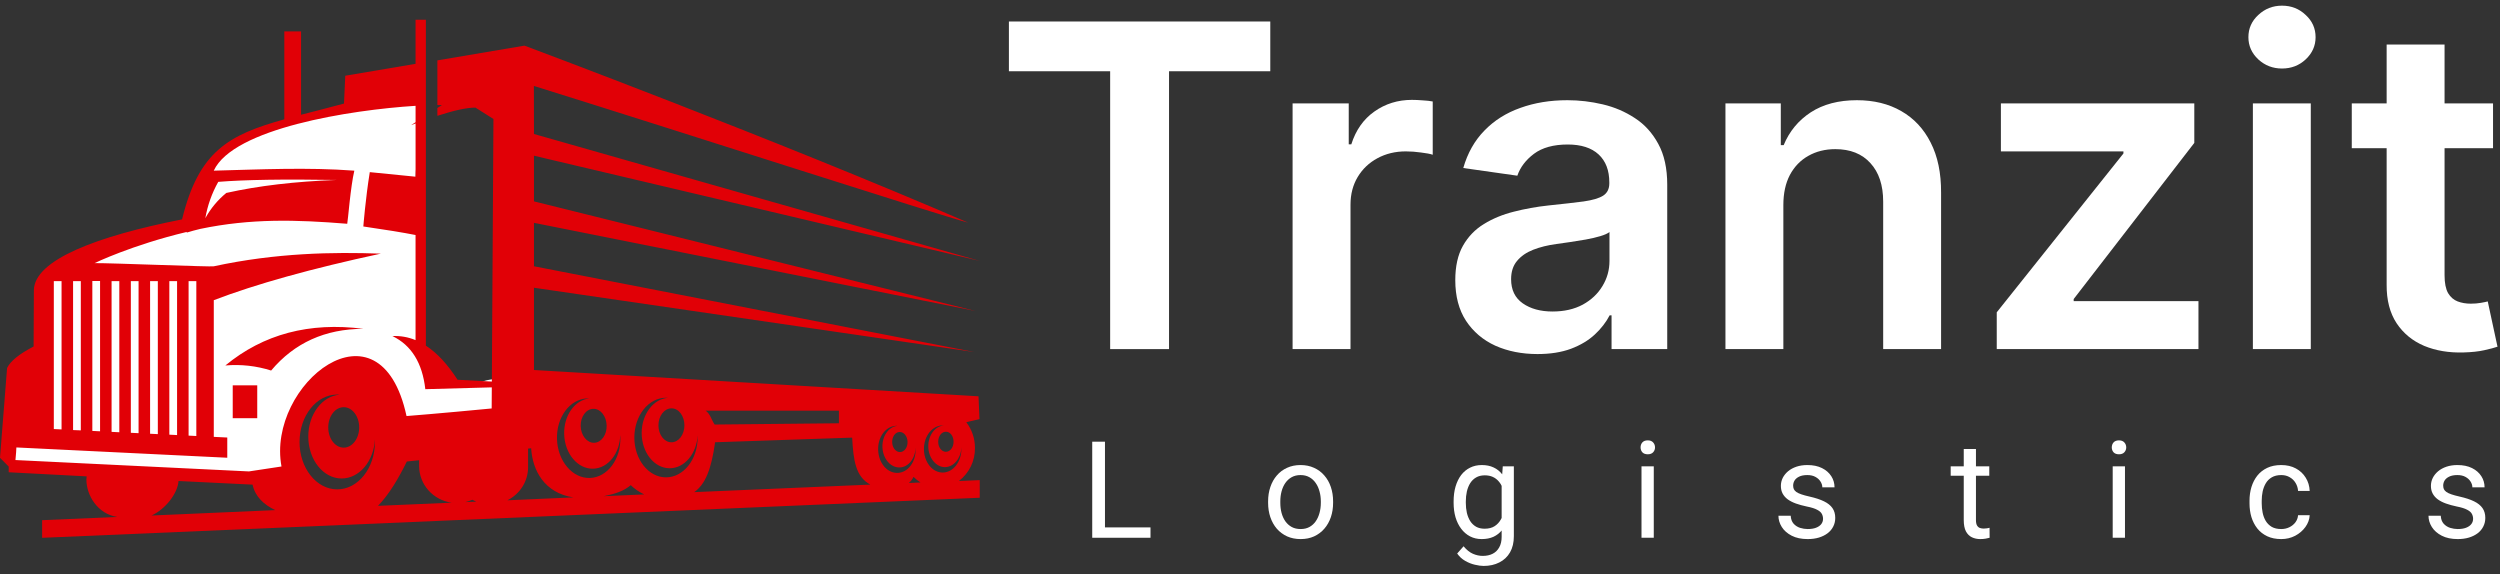
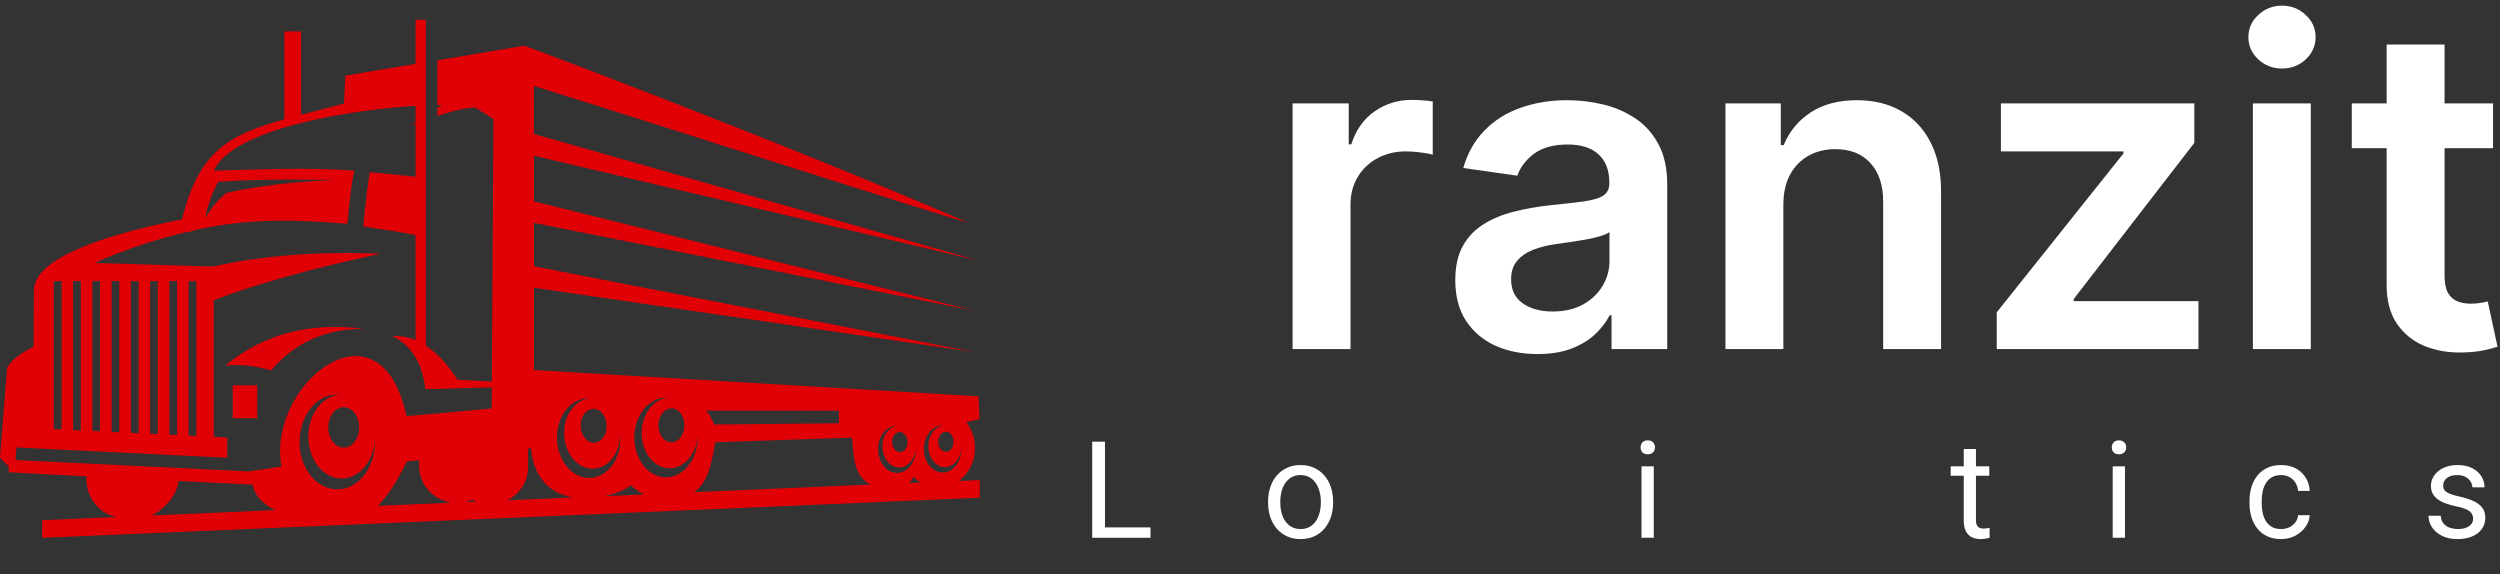
<svg xmlns="http://www.w3.org/2000/svg" width="222" height="51" viewBox="0 0 222 51" fill="none">
  <rect x="0" y="0" width="222" height="51" fill="#333333" stroke="none" />
-   <path d="M13.5 21L7.5 23L4.5 24.5C4.5 24.833 4.4 25.6 4 26C3.5 26.5 3 31.5 3 32.5C3 33.5 2 36 2 37C2 38 1 39.5 0.5 40.5C-1.49012e-05 41.5 2 41.5 2.5 41.5C3 41.5 5.5 41.5 8 42C10.5 42.5 9.5 42 11 42C12.5 42 13.5 42 15.5 42.5C17.5 43 18.5 41.5 19 42C19.5 42.5 21.5 42 25 42C28.5 42 26 41.5 26.5 41C27 40.5 26 38.5 26 37.5C26 36.5 26.5 36.5 27 35.735C27.5 34.971 27.5 35 29 34.5C30.5 34 31 34 31.5 34C32 34 32 34.5 33.5 35.5C35 36.5 34 37 35 38C36 39 38 38 40 38C42 38 43 37.5 43.5 37.5C44 37.5 44 36 44.5 34.5C44.9 33.3 43.333 33.667 42.5 34H39C38.5 34 37 31 37 30.5V28C37 27 37.5 25.5 37.5 20.5C37.5 17 37.5 16.5 37 16.5C36.6 16.5 37.667 8.833 37 8.5L29 10L25 11L21.5 12.5L19 14.5L16.5 20L13.5 21Z" fill="white" />
  <path fill-rule="evenodd" clip-rule="evenodd" d="M5.466 38.133L4.779 38.1V24.962H5.466V38.133ZM7.176 38.217L6.489 38.19V24.962H7.176V38.217ZM8.886 38.3L8.199 38.266V24.954H8.886V38.3ZM10.595 38.384L9.908 38.35V24.962H10.595V38.384ZM12.305 38.466L11.618 38.433V24.962H12.305V38.466ZM14.015 38.55L13.328 38.517V24.962H14.015V38.55ZM15.724 38.634L15.037 38.599V24.962H15.724V38.634ZM17.434 38.717L16.747 38.683V24.962H17.434V38.717ZM32.266 29.199C27.472 28.583 23.388 29.668 20.012 32.454C21.384 32.335 22.767 32.488 24.077 32.904C26.145 30.444 28.874 29.209 32.266 29.199ZM30.522 36.158C29.763 36.158 29.148 36.962 29.148 37.955C29.148 38.947 29.763 39.75 30.522 39.75C31.281 39.75 31.896 38.947 31.896 37.955C31.896 36.962 31.281 36.158 30.522 36.158ZM29.947 35.036C28.099 35.036 26.599 36.921 26.599 39.247C26.599 41.573 28.099 43.456 29.947 43.456C31.794 43.456 33.294 41.571 33.294 39.247C33.294 39.163 33.294 39.079 33.294 38.996C33.198 40.954 31.912 42.489 30.338 42.489C28.702 42.489 27.376 40.819 27.376 38.769C27.376 36.79 28.602 35.173 30.152 35.05C30.081 35.038 30.017 35.036 29.947 35.036ZM43.672 34.398L43.66 36.271C39.002 36.72 36.1 36.945 36.1 36.945C33.742 26.014 23.645 34.165 24.997 41.424L22.105 41.862L1.372 40.852C1.423 40.317 1.45 39.944 1.454 39.733L20.182 40.647V38.852L18.984 38.793V26.656C22.712 25.228 27.656 23.85 33.815 22.523C29.585 22.372 24.526 22.449 18.984 23.647C18.928 23.719 9.796 23.351 8.398 23.365C8.398 23.365 11.698 21.764 16.587 20.595L16.575 20.656C16.947 20.54 17.352 20.428 17.791 20.325C22.277 19.391 26.278 19.501 30.834 19.871C30.893 19.638 31.129 16.556 31.465 15.155C27.304 14.843 23.142 15.047 18.982 15.155C20.711 11.398 31.117 9.758 36.903 9.397V10.854L36.504 11.114L36.903 10.961V15.691L32.837 15.286C32.455 17.66 32.264 20.111 32.264 20.111C34.243 20.397 35.789 20.65 36.901 20.869V30.203C36.253 29.932 35.55 29.808 34.846 29.843C36.53 30.654 37.504 32.226 37.768 34.559L43.672 34.398ZM22.843 34.22H20.666V37.139H22.843V34.22ZM63.459 37.699C63.167 37.264 63.083 36.771 62.66 36.465H74.495V37.587L63.459 37.699ZM52.673 36.305C52.036 36.322 51.541 37.013 51.565 37.845C51.589 38.677 52.128 39.337 52.763 39.319C53.398 39.302 53.896 38.611 53.87 37.779C53.844 36.947 53.321 36.285 52.683 36.305H52.673ZM59.624 36.262C58.987 36.262 58.469 36.937 58.469 37.769C58.469 38.601 58.987 39.276 59.624 39.276C60.261 39.276 60.776 38.603 60.776 37.769C60.776 36.935 60.271 36.262 59.634 36.262H59.624ZM59.14 35.32C57.589 35.32 56.33 36.902 56.33 38.853C56.33 40.805 57.589 42.389 59.14 42.389C60.692 42.389 61.951 40.805 61.951 38.853C61.951 38.783 61.951 38.713 61.951 38.644C61.869 40.281 60.788 41.581 59.468 41.581C58.094 41.581 56.981 40.181 56.981 38.448C56.981 36.788 58.01 35.43 59.312 35.328L59.14 35.32ZM52.162 35.377C50.61 35.422 49.402 37.041 49.46 38.991C49.518 40.94 50.836 42.497 52.386 42.444C53.936 42.391 55.148 40.78 55.088 38.828C55.088 38.758 55.088 38.687 55.076 38.619C55.046 40.257 54.005 41.582 52.679 41.62C51.305 41.661 50.151 40.292 50.099 38.566C50.049 36.906 51.036 35.518 52.334 35.379C52.28 35.375 52.226 35.375 52.172 35.377H52.162ZM79.88 38.362C79.504 38.362 79.211 38.781 79.225 39.274C79.239 39.768 79.558 40.157 79.934 40.145C80.309 40.134 80.605 39.727 80.591 39.233C80.577 38.74 80.267 38.35 79.89 38.362H79.88ZM83.994 38.337C83.617 38.337 83.311 38.728 83.311 39.227C83.311 39.727 83.617 40.12 83.994 40.12C84.372 40.12 84.677 39.729 84.677 39.227C84.677 38.726 84.38 38.337 84.004 38.337H83.994ZM83.709 37.779C82.79 37.779 82.045 38.715 82.045 39.87C82.045 41.025 82.79 41.962 83.709 41.962C84.627 41.962 85.372 41.025 85.372 39.87C85.372 39.828 85.372 39.787 85.372 39.746C85.324 40.713 84.685 41.481 83.902 41.481C83.119 41.481 82.432 40.653 82.432 39.629C82.432 38.65 83.031 37.841 83.81 37.783C83.78 37.78 83.749 37.778 83.719 37.779H83.709ZM79.578 37.812C78.659 37.84 77.945 38.791 77.98 39.952C78.016 41.113 78.779 42.021 79.706 41.993C80.633 41.966 81.342 41.015 81.304 39.856V39.73C81.284 40.709 80.669 41.492 79.888 41.508C79.075 41.532 78.392 40.725 78.36 39.699C78.33 38.72 78.915 37.896 79.682 37.814L79.578 37.812ZM20.098 17.132C22.942 16.498 26.197 16.114 29.861 15.981C25.221 15.902 21.727 15.959 19.381 16.149C18.816 17.154 18.427 18.245 18.233 19.377C18.702 18.518 19.335 17.756 20.098 17.132ZM80.705 42.888C80.883 42.739 81.025 42.553 81.122 42.344C81.307 42.534 81.515 42.702 81.741 42.843L80.705 42.888ZM61.647 43.701C62.634 43.011 63.169 41.663 63.5 39.273L75.672 38.861C75.779 40.868 75.973 42.328 77.285 43.033L61.647 43.701ZM53.584 44.063C54.619 43.867 55.402 43.597 56.011 43.084C56.361 43.421 56.766 43.698 57.209 43.904L53.584 44.063ZM45.054 44.427C45.607 44.152 46.072 43.732 46.397 43.214C46.722 42.695 46.894 42.099 46.893 41.49V39.834L47.167 39.805C47.277 41.751 48.335 43.779 50.914 44.168L45.054 44.427ZM41.313 44.587C41.529 44.538 41.74 44.469 41.942 44.38C42.057 44.442 42.176 44.497 42.298 44.546L41.313 44.587ZM33.564 44.918C34.562 43.9 35.403 42.454 36.126 40.983L37.217 40.868V41.387C37.219 42.179 37.513 42.943 38.044 43.54C38.574 44.138 39.307 44.527 40.107 44.638L33.564 44.918ZM13.455 45.778C14.756 45.181 15.794 43.748 15.852 42.714L22.427 43.035C22.653 44.09 23.416 44.809 24.44 45.298L13.455 45.778ZM47.409 7.632C61.839 12.134 83.139 19.031 85.967 19.769C69.019 12.434 46.572 4.053 46.572 4.053L38.84 5.361V9.331H39.24L38.84 9.593V10.284C40.34 9.796 41.466 9.553 42.22 9.556L43.818 10.566L43.676 33.883L40.63 33.723C39.746 32.347 38.809 31.338 37.818 30.694V1.753H36.901V5.668L30.66 6.725L30.546 9.196C29.16 9.574 27.893 9.891 26.735 10.19V2.788H25.247V10.597C20.31 11.968 17.642 13.43 16.168 19.481C8.638 20.965 3.022 23.073 3.008 25.787L2.984 30.77C1.706 31.432 0.921 32.068 0.629 32.679L0 40.649L0.773 41.432V41.937L7.695 42.301C7.68 42.398 7.673 42.496 7.673 42.594C7.673 43.965 8.648 45.635 10.412 45.905L3.741 46.191V47.757L87 44.2V42.634L85.151 42.714C85.603 42.365 85.967 41.919 86.214 41.409C86.461 40.9 86.584 40.341 86.575 39.778C86.58 38.953 86.31 38.15 85.806 37.491L86.978 37.219L86.892 35.191L47.417 32.857V25.552L86.521 31.262L47.417 23.645V19.788L86.636 27.619L47.417 17.882V13.827L86.98 23.165L47.417 11.899L47.409 7.632Z" fill="#E10006" />
  <path d="M221.381 9.182V13.159H208.838V9.182H221.381ZM211.934 3.955H217.077V24.438C217.077 25.129 217.181 25.659 217.389 26.028C217.607 26.388 217.891 26.634 218.241 26.767C218.592 26.9 218.98 26.966 219.406 26.966C219.728 26.966 220.022 26.942 220.287 26.895C220.561 26.848 220.77 26.805 220.912 26.767L221.778 30.787C221.504 30.882 221.111 30.986 220.599 31.099C220.097 31.213 219.482 31.279 218.753 31.298C217.465 31.336 216.305 31.142 215.273 30.716C214.24 30.28 213.421 29.608 212.815 28.699C212.219 27.79 211.925 26.653 211.934 25.29V3.955Z" fill="white" />
  <path d="M200.056 31V9.182H205.198V31H200.056ZM202.641 6.085C201.827 6.085 201.126 5.815 200.539 5.276C199.952 4.726 199.658 4.068 199.658 3.301C199.658 2.525 199.952 1.866 200.539 1.327C201.126 0.777 201.827 0.503 202.641 0.503C203.465 0.503 204.166 0.777 204.743 1.327C205.331 1.866 205.624 2.525 205.624 3.301C205.624 4.068 205.331 4.726 204.743 5.276C204.166 5.815 203.465 6.085 202.641 6.085Z" fill="white" />
  <path d="M177.311 31V27.733L188.561 13.628V13.443H177.68V9.182H194.854V12.69L184.143 26.554V26.739H195.223V31H177.311Z" fill="white" />
  <path d="M158.362 18.216V31H153.22V9.182H158.135V12.889H158.39C158.892 11.668 159.693 10.697 160.791 9.977C161.899 9.258 163.267 8.898 164.896 8.898C166.402 8.898 167.713 9.22 168.831 9.864C169.958 10.508 170.829 11.44 171.444 12.662C172.069 13.883 172.377 15.366 172.368 17.108V31H167.226V17.903C167.226 16.445 166.847 15.304 166.089 14.48C165.341 13.656 164.304 13.244 162.978 13.244C162.079 13.244 161.279 13.443 160.578 13.841C159.887 14.229 159.342 14.793 158.944 15.531C158.556 16.27 158.362 17.165 158.362 18.216Z" fill="white" />
  <path d="M136.53 31.44C135.147 31.44 133.902 31.194 132.794 30.702C131.695 30.2 130.824 29.461 130.18 28.486C129.546 27.51 129.229 26.308 129.229 24.878C129.229 23.647 129.456 22.629 129.91 21.824C130.365 21.019 130.985 20.375 131.771 19.892C132.557 19.409 133.443 19.044 134.427 18.798C135.422 18.543 136.449 18.358 137.51 18.244C138.788 18.112 139.825 17.993 140.621 17.889C141.416 17.776 141.994 17.605 142.354 17.378C142.723 17.141 142.907 16.776 142.907 16.284V16.199C142.907 15.129 142.59 14.3 141.956 13.713C141.321 13.126 140.407 12.832 139.214 12.832C137.955 12.832 136.956 13.107 136.217 13.656C135.488 14.206 134.996 14.854 134.74 15.602L129.939 14.92C130.318 13.595 130.943 12.487 131.814 11.597C132.685 10.697 133.75 10.025 135.01 9.58C136.269 9.125 137.661 8.898 139.186 8.898C140.237 8.898 141.283 9.021 142.325 9.267C143.367 9.513 144.318 9.92 145.18 10.489C146.042 11.047 146.733 11.81 147.254 12.775C147.784 13.741 148.05 14.949 148.05 16.398V31H143.106V28.003H142.936C142.623 28.609 142.183 29.177 141.615 29.707C141.056 30.228 140.351 30.65 139.498 30.972C138.656 31.284 137.666 31.44 136.53 31.44ZM137.865 27.662C138.897 27.662 139.792 27.458 140.55 27.051C141.307 26.634 141.889 26.085 142.297 25.403C142.713 24.722 142.922 23.978 142.922 23.173V20.602C142.761 20.735 142.486 20.858 142.098 20.972C141.719 21.085 141.293 21.185 140.819 21.27C140.346 21.355 139.877 21.431 139.413 21.497C138.949 21.563 138.547 21.62 138.206 21.668C137.439 21.772 136.752 21.942 136.146 22.179C135.54 22.416 135.062 22.747 134.711 23.173C134.361 23.59 134.186 24.13 134.186 24.793C134.186 25.74 134.532 26.454 135.223 26.938C135.914 27.42 136.795 27.662 137.865 27.662Z" fill="white" />
  <path d="M114.782 31V9.182H119.768V12.818H119.996C120.393 11.559 121.075 10.588 122.041 9.906C123.016 9.215 124.129 8.869 125.379 8.869C125.663 8.869 125.98 8.883 126.331 8.912C126.691 8.931 126.989 8.964 127.226 9.011V13.741C127.008 13.666 126.662 13.599 126.189 13.543C125.725 13.476 125.275 13.443 124.839 13.443C123.902 13.443 123.059 13.647 122.311 14.054C121.572 14.452 120.99 15.006 120.564 15.716C120.138 16.426 119.925 17.245 119.925 18.173V31H114.782Z" fill="white" />
-   <path d="M89.591 6.327V1.909H112.801V6.327H103.81V31H98.582V6.327H89.591Z" fill="white" />
  <path d="M219.611 46.071C219.611 45.915 219.575 45.77 219.505 45.638C219.439 45.501 219.3 45.378 219.089 45.269C218.882 45.155 218.57 45.057 218.152 44.975C217.8 44.901 217.482 44.813 217.197 44.712C216.915 44.61 216.675 44.487 216.476 44.343C216.281 44.198 216.13 44.028 216.025 43.833C215.919 43.638 215.866 43.409 215.866 43.147C215.866 42.897 215.921 42.661 216.031 42.438C216.144 42.216 216.302 42.019 216.505 41.847C216.712 41.675 216.96 41.54 217.249 41.442C217.538 41.345 217.861 41.296 218.216 41.296C218.724 41.296 219.157 41.386 219.517 41.565C219.876 41.745 220.152 41.985 220.343 42.286C220.534 42.583 220.63 42.913 220.63 43.276H219.546C219.546 43.1 219.493 42.931 219.388 42.767C219.286 42.599 219.136 42.46 218.937 42.35C218.741 42.241 218.501 42.186 218.216 42.186C217.915 42.186 217.671 42.233 217.484 42.327C217.3 42.417 217.165 42.532 217.079 42.673C216.997 42.813 216.956 42.962 216.956 43.118C216.956 43.235 216.976 43.341 217.015 43.434C217.058 43.524 217.132 43.608 217.238 43.686C217.343 43.761 217.491 43.831 217.683 43.897C217.874 43.964 218.118 44.03 218.415 44.097C218.935 44.214 219.363 44.354 219.698 44.519C220.034 44.682 220.284 44.884 220.448 45.122C220.613 45.36 220.695 45.649 220.695 45.989C220.695 46.267 220.636 46.52 220.519 46.751C220.406 46.981 220.24 47.181 220.021 47.349C219.806 47.513 219.548 47.642 219.247 47.735C218.95 47.825 218.616 47.87 218.245 47.87C217.687 47.87 217.214 47.77 216.827 47.571C216.441 47.372 216.148 47.114 215.948 46.798C215.749 46.481 215.65 46.147 215.65 45.796H216.74C216.755 46.093 216.841 46.329 216.997 46.505C217.154 46.677 217.345 46.8 217.572 46.874C217.798 46.944 218.023 46.979 218.245 46.979C218.542 46.979 218.79 46.94 218.99 46.862C219.193 46.784 219.347 46.677 219.452 46.54C219.558 46.403 219.611 46.247 219.611 46.071Z" fill="white" />
  <path d="M202.575 46.979C202.833 46.979 203.071 46.927 203.29 46.821C203.509 46.716 203.688 46.571 203.829 46.388C203.969 46.2 204.05 45.987 204.069 45.749H205.1C205.081 46.124 204.954 46.474 204.719 46.798C204.489 47.118 204.186 47.378 203.811 47.577C203.436 47.772 203.024 47.87 202.575 47.87C202.098 47.87 201.682 47.786 201.327 47.618C200.975 47.45 200.682 47.22 200.448 46.927C200.218 46.634 200.044 46.298 199.927 45.919C199.813 45.536 199.757 45.132 199.757 44.706V44.46C199.757 44.034 199.813 43.632 199.927 43.253C200.044 42.87 200.218 42.532 200.448 42.239C200.682 41.946 200.975 41.716 201.327 41.548C201.682 41.38 202.098 41.296 202.575 41.296C203.071 41.296 203.505 41.397 203.876 41.6C204.247 41.8 204.538 42.073 204.749 42.421C204.964 42.765 205.081 43.155 205.1 43.593H204.069C204.05 43.331 203.975 43.095 203.846 42.884C203.721 42.673 203.55 42.505 203.331 42.38C203.116 42.251 202.864 42.186 202.575 42.186C202.243 42.186 201.964 42.253 201.737 42.386C201.514 42.515 201.337 42.69 201.204 42.913C201.075 43.132 200.981 43.376 200.923 43.645C200.868 43.911 200.841 44.182 200.841 44.46V44.706C200.841 44.983 200.868 45.257 200.923 45.526C200.977 45.796 201.069 46.04 201.198 46.259C201.331 46.477 201.509 46.653 201.731 46.786C201.958 46.915 202.239 46.979 202.575 46.979Z" fill="white" />
  <path d="M188.698 41.413V47.753H187.608V41.413H188.698ZM187.526 39.731C187.526 39.556 187.579 39.407 187.684 39.286C187.793 39.165 187.954 39.104 188.165 39.104C188.372 39.104 188.53 39.165 188.639 39.286C188.752 39.407 188.809 39.556 188.809 39.731C188.809 39.899 188.752 40.044 188.639 40.165C188.53 40.282 188.372 40.341 188.165 40.341C187.954 40.341 187.793 40.282 187.684 40.165C187.579 40.044 187.526 39.899 187.526 39.731Z" fill="white" />
  <path d="M176.648 41.413V42.245H173.221V41.413H176.648ZM174.381 39.872H175.465V46.182C175.465 46.397 175.498 46.559 175.564 46.669C175.631 46.778 175.717 46.85 175.822 46.886C175.928 46.921 176.041 46.938 176.162 46.938C176.252 46.938 176.346 46.931 176.443 46.915C176.545 46.895 176.621 46.88 176.672 46.868L176.678 47.753C176.592 47.78 176.479 47.806 176.338 47.829C176.201 47.856 176.035 47.87 175.84 47.87C175.574 47.87 175.33 47.817 175.107 47.712C174.885 47.606 174.707 47.431 174.574 47.184C174.445 46.934 174.381 46.599 174.381 46.177V39.872Z" fill="white" />
-   <path d="M161.886 46.071C161.886 45.915 161.851 45.77 161.781 45.638C161.714 45.501 161.576 45.378 161.365 45.269C161.158 45.155 160.845 45.057 160.427 44.975C160.076 44.901 159.757 44.813 159.472 44.712C159.191 44.61 158.951 44.487 158.751 44.343C158.556 44.198 158.406 44.028 158.3 43.833C158.195 43.638 158.142 43.409 158.142 43.147C158.142 42.897 158.197 42.661 158.306 42.438C158.419 42.216 158.578 42.019 158.781 41.847C158.988 41.675 159.236 41.54 159.525 41.442C159.814 41.345 160.136 41.296 160.492 41.296C161 41.296 161.433 41.386 161.792 41.565C162.152 41.745 162.427 41.985 162.619 42.286C162.81 42.583 162.906 42.913 162.906 43.276H161.822C161.822 43.1 161.769 42.931 161.664 42.767C161.562 42.599 161.412 42.46 161.212 42.35C161.017 42.241 160.777 42.186 160.492 42.186C160.191 42.186 159.947 42.233 159.759 42.327C159.576 42.417 159.441 42.532 159.355 42.673C159.273 42.813 159.232 42.962 159.232 43.118C159.232 43.235 159.251 43.341 159.291 43.434C159.333 43.524 159.408 43.608 159.513 43.686C159.619 43.761 159.767 43.831 159.958 43.897C160.15 43.964 160.394 44.03 160.691 44.097C161.21 44.214 161.638 44.354 161.974 44.519C162.31 44.682 162.56 44.884 162.724 45.122C162.888 45.36 162.97 45.649 162.97 45.989C162.97 46.267 162.912 46.52 162.794 46.751C162.681 46.981 162.515 47.181 162.296 47.349C162.082 47.513 161.824 47.642 161.523 47.735C161.226 47.825 160.892 47.87 160.521 47.87C159.962 47.87 159.49 47.77 159.103 47.571C158.716 47.372 158.423 47.114 158.224 46.798C158.025 46.481 157.925 46.147 157.925 45.796H159.015C159.031 46.093 159.117 46.329 159.273 46.505C159.429 46.677 159.621 46.8 159.847 46.874C160.074 46.944 160.298 46.979 160.521 46.979C160.818 46.979 161.066 46.94 161.265 46.862C161.468 46.784 161.623 46.677 161.728 46.54C161.833 46.403 161.886 46.247 161.886 46.071Z" fill="white" />
  <path d="M146.855 41.413V47.753H145.765V41.413H146.855ZM145.683 39.731C145.683 39.556 145.736 39.407 145.841 39.286C145.95 39.165 146.111 39.104 146.322 39.104C146.529 39.104 146.687 39.165 146.796 39.286C146.909 39.407 146.966 39.556 146.966 39.731C146.966 39.899 146.909 40.044 146.796 40.165C146.687 40.282 146.529 40.341 146.322 40.341C146.111 40.341 145.95 40.282 145.841 40.165C145.736 40.044 145.683 39.899 145.683 39.731Z" fill="white" />
-   <path d="M133.446 41.413H134.43V47.618C134.43 48.177 134.317 48.653 134.091 49.048C133.864 49.442 133.548 49.741 133.141 49.944C132.739 50.151 132.274 50.255 131.747 50.255C131.528 50.255 131.27 50.22 130.973 50.149C130.68 50.083 130.391 49.968 130.106 49.804C129.825 49.644 129.589 49.427 129.397 49.153L129.966 48.509C130.231 48.829 130.509 49.052 130.798 49.177C131.091 49.302 131.38 49.364 131.665 49.364C132.009 49.364 132.305 49.3 132.555 49.171C132.805 49.042 132.999 48.85 133.135 48.597C133.276 48.347 133.346 48.038 133.346 47.671V42.807L133.446 41.413ZM129.081 44.653V44.53C129.081 44.046 129.137 43.606 129.251 43.212C129.368 42.813 129.534 42.472 129.749 42.186C129.968 41.901 130.231 41.682 130.54 41.53C130.848 41.374 131.196 41.296 131.583 41.296C131.981 41.296 132.329 41.366 132.626 41.507C132.927 41.644 133.18 41.845 133.387 42.11C133.598 42.372 133.764 42.688 133.885 43.059C134.007 43.431 134.091 43.85 134.137 44.319V44.858C134.094 45.323 134.01 45.741 133.885 46.112C133.764 46.483 133.598 46.8 133.387 47.061C133.18 47.323 132.927 47.524 132.626 47.665C132.325 47.802 131.973 47.87 131.571 47.87C131.192 47.87 130.848 47.79 130.54 47.63C130.235 47.47 129.973 47.245 129.755 46.956C129.536 46.667 129.368 46.327 129.251 45.936C129.137 45.542 129.081 45.114 129.081 44.653ZM130.165 44.53V44.653C130.165 44.97 130.196 45.267 130.259 45.544C130.325 45.821 130.425 46.065 130.557 46.276C130.694 46.487 130.868 46.653 131.079 46.774C131.29 46.892 131.542 46.95 131.835 46.95C132.194 46.95 132.491 46.874 132.725 46.722C132.96 46.569 133.145 46.368 133.282 46.118C133.423 45.868 133.532 45.597 133.61 45.304V43.892C133.567 43.677 133.501 43.47 133.411 43.27C133.325 43.067 133.212 42.888 133.071 42.731C132.934 42.571 132.764 42.444 132.561 42.35C132.358 42.257 132.12 42.21 131.846 42.21C131.55 42.21 131.294 42.272 131.079 42.397C130.868 42.519 130.694 42.686 130.557 42.901C130.425 43.112 130.325 43.358 130.259 43.64C130.196 43.917 130.165 44.214 130.165 44.53Z" fill="white" />
  <path d="M112.608 44.653V44.519C112.608 44.061 112.674 43.638 112.807 43.247C112.94 42.852 113.131 42.511 113.381 42.222C113.631 41.929 113.934 41.702 114.29 41.542C114.645 41.378 115.043 41.296 115.485 41.296C115.93 41.296 116.331 41.378 116.686 41.542C117.045 41.702 117.35 41.929 117.6 42.222C117.854 42.511 118.047 42.852 118.18 43.247C118.313 43.638 118.379 44.061 118.379 44.519V44.653C118.379 45.11 118.313 45.534 118.18 45.925C118.047 46.315 117.854 46.657 117.6 46.95C117.35 47.239 117.047 47.466 116.692 47.63C116.34 47.79 115.942 47.87 115.497 47.87C115.051 47.87 114.651 47.79 114.295 47.63C113.94 47.466 113.635 47.239 113.381 46.95C113.131 46.657 112.94 46.315 112.807 45.925C112.674 45.534 112.608 45.11 112.608 44.653ZM113.692 44.519V44.653C113.692 44.97 113.729 45.269 113.803 45.55C113.877 45.827 113.989 46.073 114.137 46.288C114.29 46.503 114.479 46.673 114.706 46.798C114.932 46.919 115.196 46.979 115.497 46.979C115.793 46.979 116.053 46.919 116.276 46.798C116.502 46.673 116.69 46.503 116.838 46.288C116.987 46.073 117.098 45.827 117.172 45.55C117.25 45.269 117.29 44.97 117.29 44.653V44.519C117.29 44.206 117.25 43.911 117.172 43.634C117.098 43.352 116.985 43.104 116.833 42.89C116.684 42.671 116.497 42.499 116.27 42.374C116.047 42.249 115.786 42.186 115.485 42.186C115.188 42.186 114.926 42.249 114.7 42.374C114.477 42.499 114.29 42.671 114.137 42.89C113.989 43.104 113.877 43.352 113.803 43.634C113.729 43.911 113.692 44.206 113.692 44.519Z" fill="white" />
  <path d="M102.164 46.833V47.753H97.898V46.833H102.164ZM98.121 39.222V47.753H96.99V39.222H98.121Z" fill="white" />
</svg>